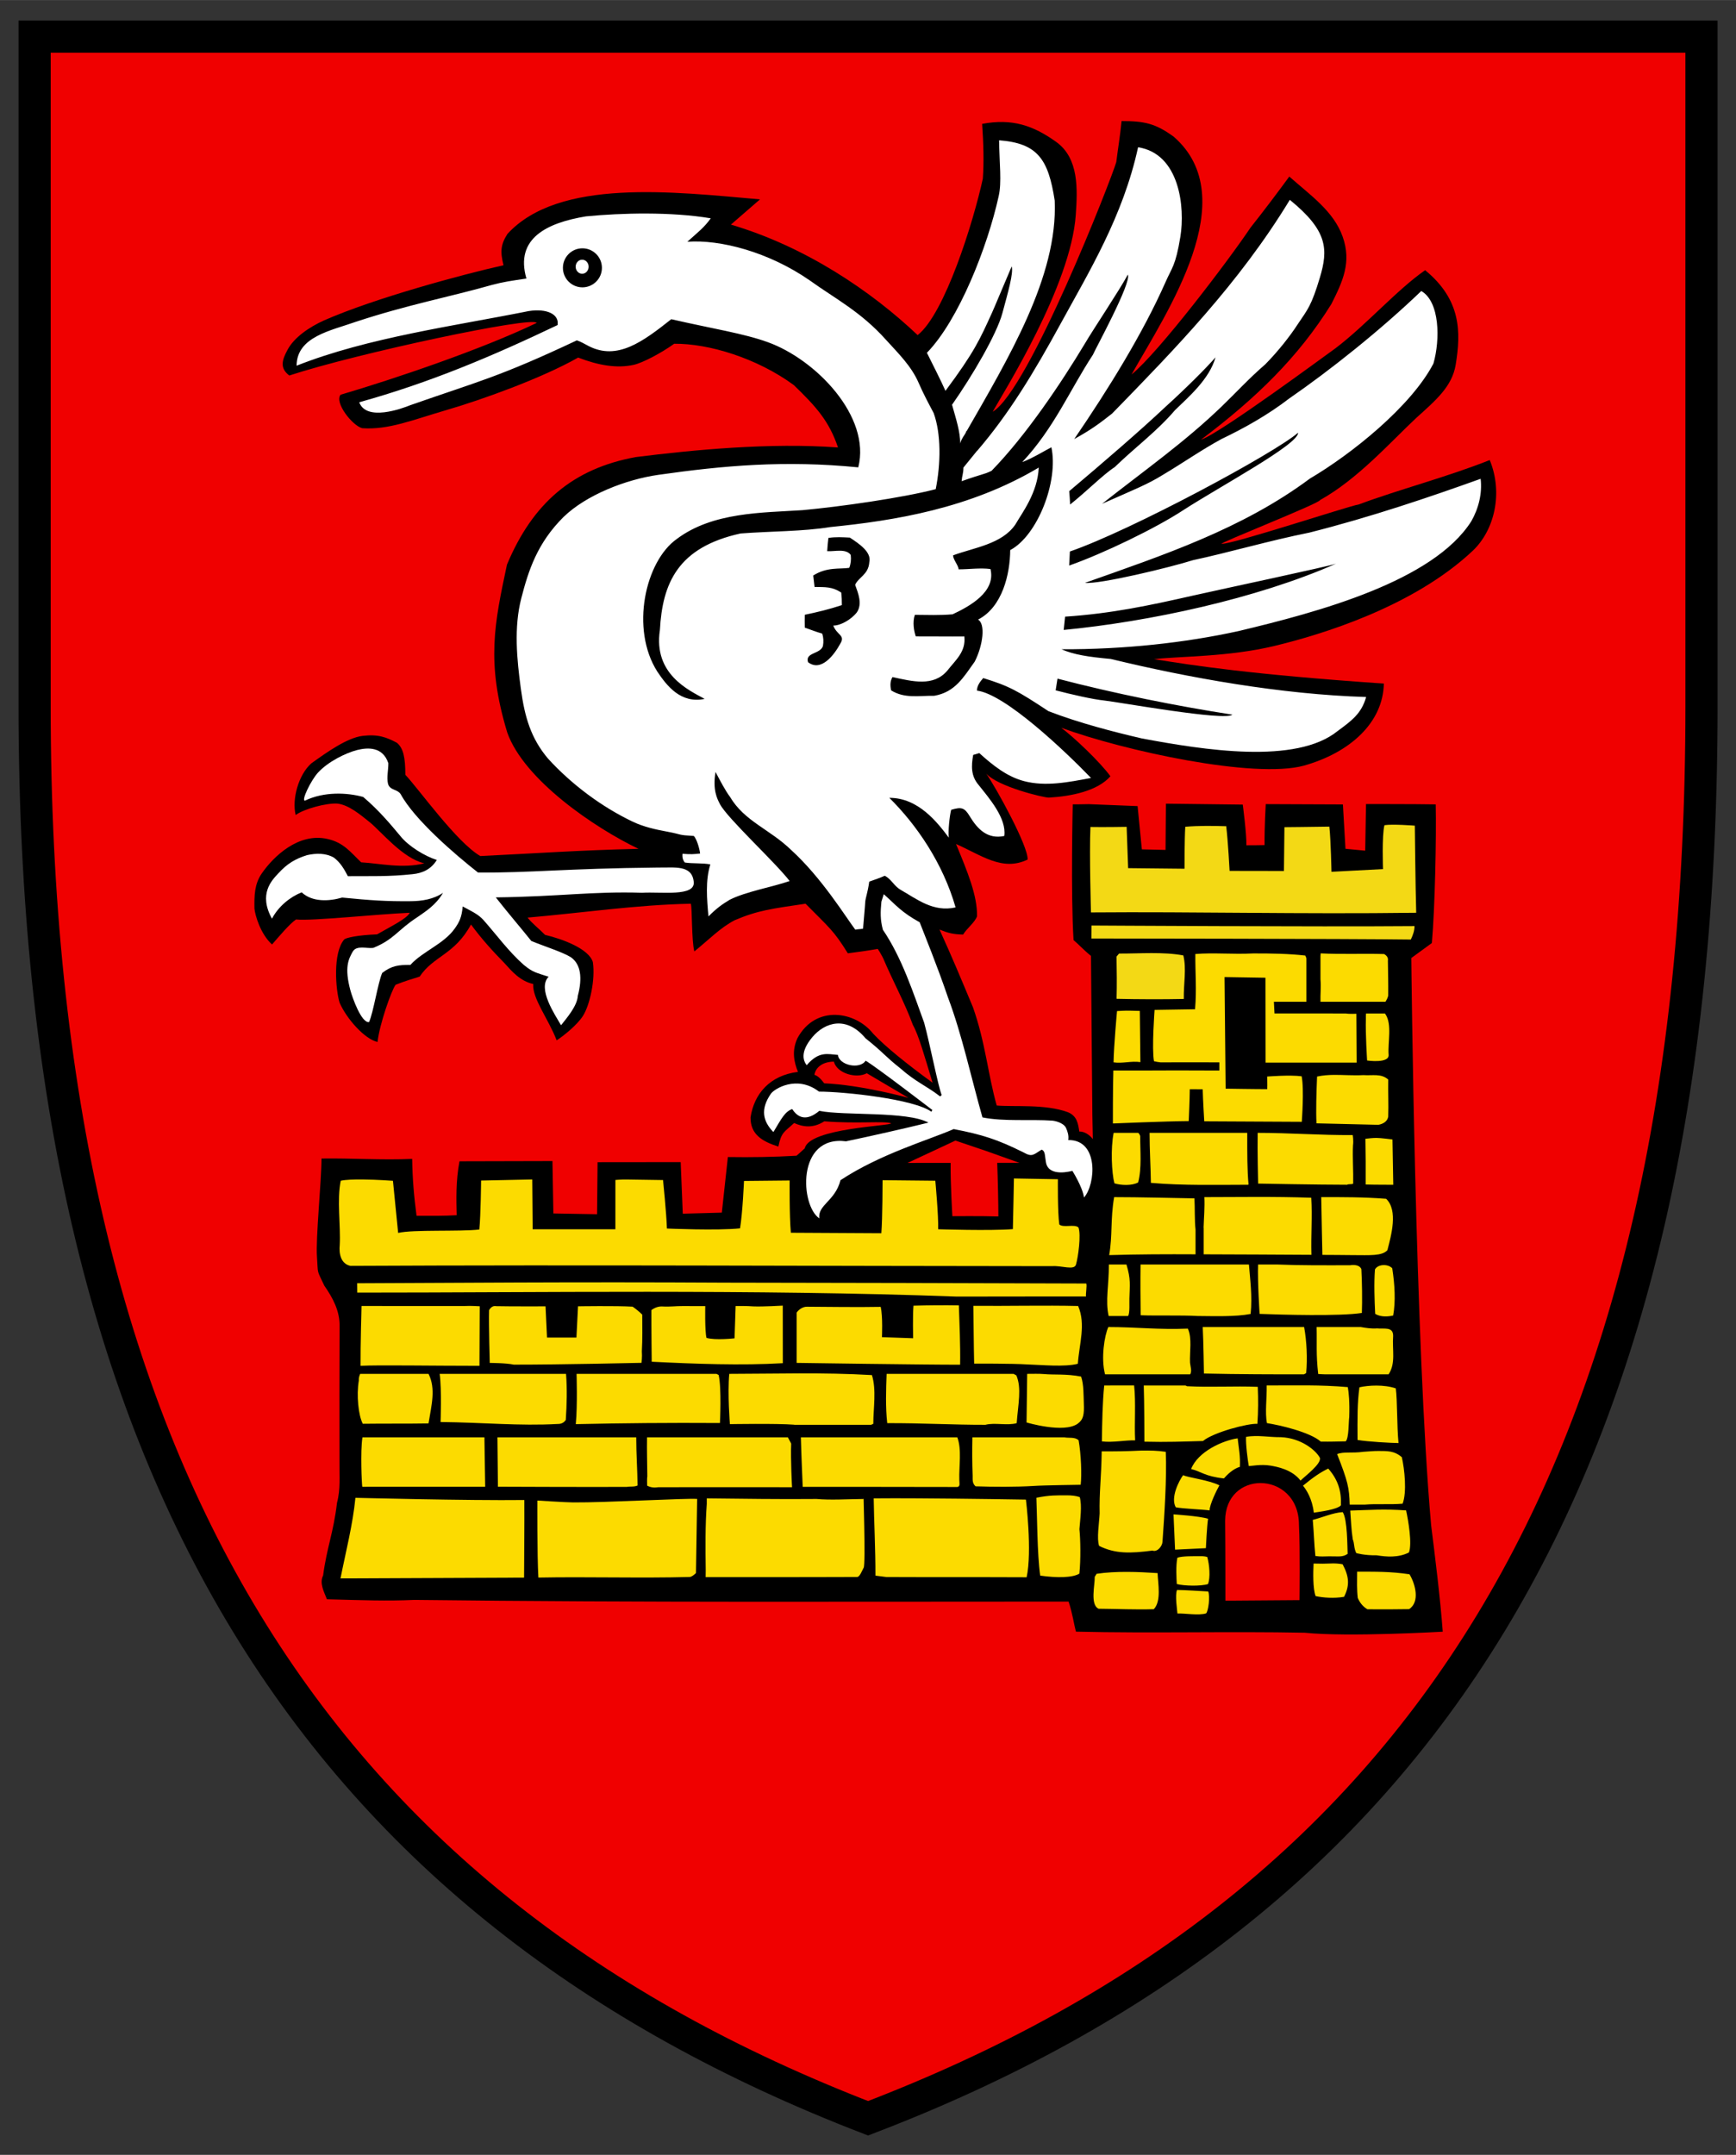
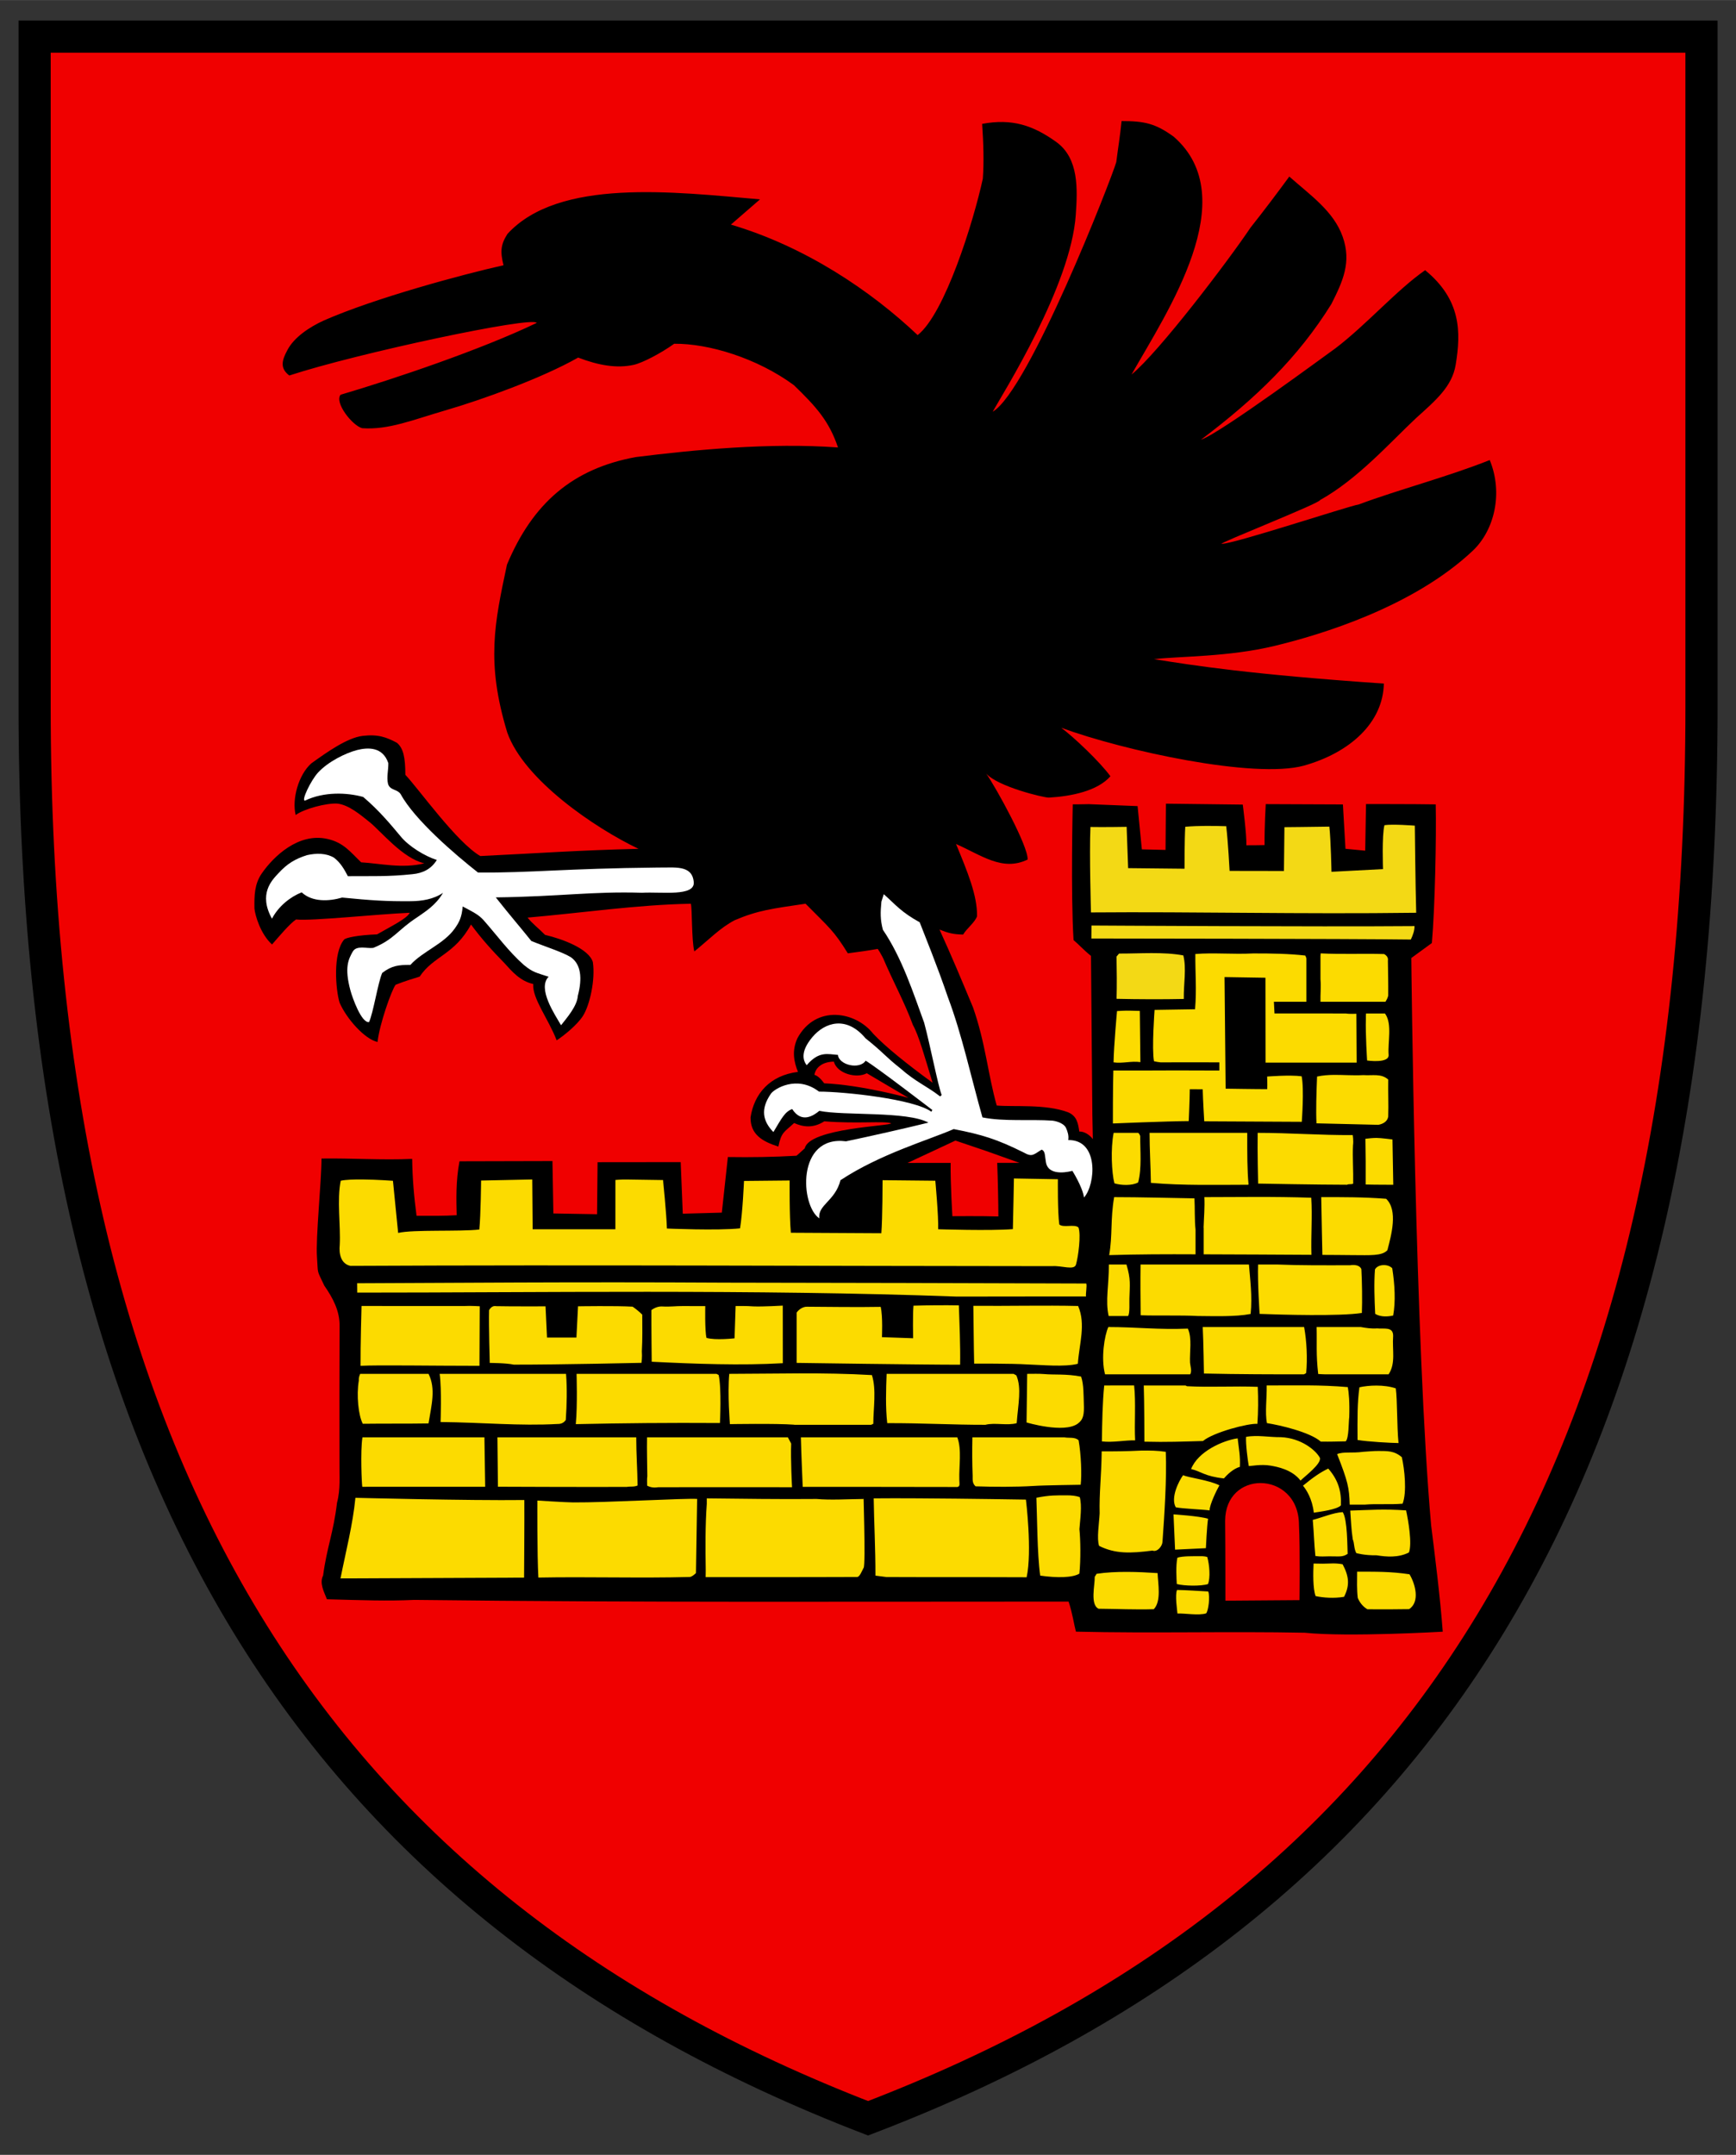
<svg xmlns="http://www.w3.org/2000/svg" width="540" height="670" version="1.1" viewBox="0 0 142.88 177.27" xml:space="preserve">
  <rect x="0" y="0" width="142.88" height="177.27" fill="#333333" stroke="none" />
  <path d="m140.04 58.11c0 63.566-23.411 98.886-68.595 116.15-44.949-17.33-68.596-52.586-68.596-116.15v-55.1h137.19z" fill="#f00000" stroke="#000" stroke-width="2.646" />
  <g transform="matrix(.372 0 0 .372 -1.24 -2.482)">
    <path d="m251.48 33.436v0.001c-0.365 3.603-0.791 6.01-1.171 9.06-1.013 3.596-19.34 50.522-27.35 55.225 2.358-4.234 17.32-27.846 18.389-43.575 0.377-5.55 0.753-12.467-4.348-16.111-5.099-3.642-9.735-5.216-16.368-3.977 0.294 4.252 0.417 8.587 0.15 12.115-2.061 9.499-8.399 29.885-14.423 34.594-10.351-9.804-24.867-19.58-41.317-24.434 3.338-2.899 6.439-5.58 6.439-5.58-19.064-1.66-44.509-4.757-55.881 7.646-1.521 2.399-1.607 3.941-0.867 6.922-9.093 2.035-28.437 7.249-39.731 12.208-3.215 1.462-6.63 3.74-8.101 6.589-1.22 2.26-1.663 3.995 0.442 5.586 15.095-4.947 53.835-13.18 54.738-11.634-12.284 5.907-31.518 12.386-43.393 15.891-1.408 1.715 2.573 6.804 4.771 7.397 5.83 0.41 11.08-1.806 18.762-4.047 7.682-2.24 20.938-6.979 29.028-11.572 4.507 1.731 8.543 2.43 12.279 1.61 1.996-0.438 6.123-2.625 8.971-4.668 7.637-0.072 18.33 3.173 26.47 9.147 4.968 4.8 7.81 7.972 9.771 13.789-15.05-1.107-32.006 0.53-44.747 2.126-13.881 2.539-22.784 10.129-28.496 23.796-2.75 12.961-4.65 21.567 0.061 37.1 3.696 10.494 19.422 21.153 29.048 25.738-13.506 0.327-21.412 0.941-35.007 1.597-5.258-3.051-13.662-14.901-16.583-17.964-0.005-3.895-0.457-5.898-1.863-7.082-2.302-1.223-4.158-1.933-7.579-1.528-3.421 0.405-7.942 3.628-11.374 6.086-2.82 2.517-4.315 7.894-3.45 11.415 1.83-1.352 6.751-2.677 9.231-2.527 2.493 0.285 5.031 2.409 7.105 4.076 2.541 2.042 7.341 8.052 12.126 9.129-4.764 1.24-9.879 0.014-13.971-0.215-2.39-2.29-3.887-4.379-7.471-5.174-6.41-1.448-11.938 3.893-14.525 7.635-1.629 2.377-1.654 4.894-1.614 7.764 0.142 1.453 1.316 5.618 3.891 7.941 1.429-1.633 3.891-4.587 5.308-5.53 3.51 0.38 17.967-1.184 25.163-1.482-0.588 1.271-4.079 2.962-7.23 4.775-4.363 0.171-6.887 0.741-7.282 1.141-2.544 2.956-1.894 11.102-1.011 13.97 1.552 3.586 5.6 8.096 8.395 8.687 0.418-3.911 3.124-11.548 3.998-12.652 2.045-0.819 4.168-1.447 5.317-1.798 3.046-4.599 7.721-4.807 11.358-11.53 2.351 3.187 4.642 5.718 7.446 8.591 1.691 1.877 3.481 3.938 6.321 4.569-0.225 3.218 3.369 7.709 5.187 12.459 1.48-0.95 4.554-3.392 5.843-5.447 1.485-2.369 2.74-7.936 2.166-11.85-0.862-2.927-6.622-5.096-10.576-6.026-1.41-1.45-2.867-2.52-3.865-3.819 11.89-1.02 24.05-2.838 36.121-3.07 0.317 1.02 0.136 8.082 0.77 10.549 3.302-2.663 5.694-5.209 8.924-6.899 5.178-2.202 8.242-2.55 15.683-3.653 5.335 5.402 6.204 5.889 9.359 10.973 2.657-0.346 4.356-0.581 6.62-0.979 0.229 0.309 0.619 0.98 1.102 1.875l-0.031 0.004c0.038 0.046 0.069 0.094 0.104 0.14 2.149 5.087 4.811 9.891 6.598 14.803 1.258 2.199 2.585 6.932 4.358 12.78-5.759-4.207-10.388-7.926-13.136-10.836-3.901-4.965-12.716-6.491-16.764 0.98-1.307 2.853-0.756 5.245 0.108 7.454-6.197 0.765-9.697 4.832-10.487 10.063-0.031 3.76 2.553 5.307 6.156 6.456 0.661-3.232 1.275-3.167 3.487-5.212 1.883 0.844 4.122 1.248 6.676-0.373 7.37 0.572 13.188-0.119 14.775 0.432 0.23 0.59-18.098 1.033-19.093 5.534-0.562 0.481-1.175 1.105-1.832 1.64-5.037 0.289-10.003 0.368-15.182 0.288l-1.339 12.295-8.641 0.238-0.46-11.412-18.392 0.019-0.111 11.509-9.667-0.17-0.202-11.591-20.565 0.05c-0.839 4.33-0.703 8.652-0.62 11.929-2.69 0.17-6.195 0.141-8.885 0.131-0.58-4.4-0.9-8.156-0.97-12.585-6.71 0.3-13.37-0.18-20.06-0.079-0.009 5.135-1.306 17.583-1 21.766 0.28 4.01-0.13 2.609 1.62 6.339 1.88 2.71 3.461 5.611 3.381 9.021-0.03 10-0.051 20-0.021 30-0.05 3.07 0.261 6-0.549 9.01-0.771 6.601-2.256 9.868-3.071 16.059-0.87 1.75 0.21 3.62 0.84 5.27 7.983 0.214 13.264 0.419 19.33 0.14 51.416 0.602 97.764 0.361 144.76 0.37 0.85 2.5 1.222 5.19 1.625 6.651 16.83 0.4 33.812-0.089 50.612 0.24 9.58 0.99 30.545-0.231 30.545-0.231-0.524-7.241-1.771-17.198-2.565-23.501-3.562-39.734-4.39-125.48-4.39-125.48l4.55-3.316c0.69-7.882 1.003-23.339 0.855-30.66-4.26-0.08-15.425-0.071-15.425-0.071l-0.179 10.308-4.365-0.416-0.57-9.81-17.071-0.07s-0.297 5.032-0.261 9.06c-1.03 0.03-2.997 0.039-4.027 0.039 0.08-2.38-0.797-8.994-0.797-8.994l-17.002-0.204-0.083 10.229-5.241-0.124-0.943-9.566-10.792-0.431c-1.097 0.047-3.555 0.036-3.555 0.036s-0.461 19.826 0.179 30.025c1.155 0.957 2.134 2.1 3.858 3.5l0.302 35.21 0.11 5.308c-0.769-1.02-1.964-1.729-3.001-1.679-0.248-1.682-0.476-3.423-2.479-4.258-5.028-1.88-11.96-1.151-15.787-1.497-1.931-6.773-2.477-13.848-5.251-21.716-2.784-6.664-4.717-11.299-7.408-17.196 2.038 0.811 3.006 1.046 5.223 1.108 0.81-1.37 2.589-2.66 3.079-4.05 0.078-4.579-2.099-9.816-4.647-15.976 5.558 2.429 10.248 6.146 15.838 3.437 0.18-2.89-6.907-15.787-9.164-19.023 2.517 2.88 12.664 5.336 13.864 5.323 4.999-0.288 10.777-1.475 13.621-4.721-2.42-3.301-8.169-8.707-10.881-10.725 13.838 5.083 42.72 11.364 53.68 8.377 10.276-2.892 17.521-9.548 17.695-18.147-29.638-2.035-41.96-3.991-50.846-5.402 5.671-0.67 16.391-0.459 26.659-2.93 10.268-2.472 30.626-8.606 43.835-21.025 4.811-4.523 6.788-12.759 3.779-20.077-9.355 3.726-20.299 6.573-28.924 9.801-2.54 0.44-27.837 8.815-30.407 8.725-0.65-0.15 21.728-8.964 21.788-9.674 8.333-4.636 15.437-12.687 21.24-18.125 4.363-3.943 7.973-6.967 8.769-11.804 1.189-7.227 1.223-14.367-6.759-20.908-6.234 4.327-12.936 12.012-19.811 17.248-1.75 1.23-25.547 18.844-29.784 20.242 12.12-9.127 21.508-18.195 28.854-30.014 2.52-5 4.495-9.236 2.499-14.879-1.995-5.643-7.106-9.137-11.811-13.304-2.608 3.563-5.501 7.407-8.58 11.292-4.904 7.326-20.309 27.59-26.331 32.488 7.88-13.886 24.886-39.047 9.343-52.596-4.068-2.953-6.504-3.459-11.54-3.46zm-30.848 0.623c-1.3e-4 -0.002 1.3e-4 -0.004 0-0.006l-0.011 0.007c4e-3 -7.18e-4 0.007-6.44e-4 0.011-0.001zm-32.812 207.38c0.721 2.664 5.015 3.795 7.296 2.573l9.201 5.44s-10.277-2.849-18.642-3.218c0 0-1.11-1.644-2.153-1.859 0.219-1.473 1.558-2.892 4.298-2.936zm26.896 17.461 6.735 2.277 7.432 2.646-4.921 0.004c0.146 3.499 0.263 9.449 0.259 11.855-3.431-0.121-10.176-0.06-10.176-0.06s-0.452-7.315-0.382-11.755c0.017-0.011 0.035-0.021 0.051-0.032l-9.589 0.008 10.592-4.943zm67.48 75.739c4.195-0.01 8.517 3.094 8.533 9.233 0.264 5.208 0.118 16.657 0.118 16.657l-16.396 0.12s0.009-11.779-0.061-17.669c0.037-5.572 3.865-8.331 7.806-8.341z" />
-     <path d="m224.38 37.69c0.069 5.098 0.611 9.298-0.089 12.339-2.473 11.239-8.831 27.407-15.881 34.653 1.21 2.43 3.072 6.088 4.105 8.415 6.426-8.633 7.604-11.369 10.261-17.198 0.768-1.685 2.075-4.937 4.4-10.339 0.398 1.568-0.805 5.678-2.074 10.375-1.269 4.697-6.676 13.893-11.134 20.242 0.966 3.436 1.756 5.769 1.828 8.602 0 0-0.029-0.551 0.984-2.037 9.662-16.844 20.621-34.908 19.904-51.705-1.398-9.167-3.778-12.698-12.303-13.348h-0.001zm30.751 1.54-0.003 0.001c9.3e-4 1.42e-4 0.002-1.42e-4 0.003 0v-0.001zm0 0.001c-3.328 15.286-10.917 27.63-17.049 38.858-6.132 11.228-11.578 20.148-18.53 28.251-0.01 2e-3 -0.021-0.008-0.031-0.007l-3.032 3.733c-0.012 1.372-0.3 1.709-0.399 3.015 5.03-1.784 4.7-1.384 6.62-2.295 7.715-7.916 15.452-19.507 20.594-28.043 1.966-3.353 7.732-11.923 9.563-15.353 0.863 1.781-7.305 16.649-7.725 17.719-5.112 7.79-8.572 16.204-15.642 23.75 2.209-0.817 5.044-2.563 6.449-3.282 1.615 7.551-3.074 19.538-9.11 22.74-0.037 5.314-1.73 12.612-7.116 15.37 1.668 0.926 1.12 5.632-0.722 9.271-2.49 3.47-4.34 6.779-8.969 7.579-3.42-0.05-6.549 0.66-9.539-1.2-0.27-1.2-0.171-2.189 0.309-2.939 4.418 0.961 9.04 2.174 12.111-1.41 1.91-2.44 4.14-4.191 3.78-7.571-3.58 0.04-7.16-0.03-10.74-0.011-0.415-1.167-0.766-3.159-0.21-4.77 2.79 0.02 5.559 0.13 8.349-0.12 3.77-1.77 9.621-4.962 8.381-10.012-2.32-0.3-4.711 0.07-7.051 0.07-0.04-0.91-1.252-2.183-1.212-3.103 4.652-1.717 10.808-2.469 13.77-6.819 1.533-2.642 4.912-7.003 5.176-12.587-15.248 9.075-31.953 11.732-46.143 13.159-6.001 0.979-13.098 0.903-19.841 1.419-13.857 3.049-17.278 10.957-17.84 21.371-1.482 9.752 6.433 13.302 9.909 15.21-5.316 1.096-8.372-2.904-10.48-6.04-6.004-9.43-2.683-24.4 4.33-29.34 7.952-5.958 18.886-5.776 27.809-6.36 8.237-0.755 22.027-2.708 29.459-4.643 1.136-5.656 1.212-12.251-0.457-16.836-1.17-2.2-2.331-4.38-3.321-6.67-1.63-3.74-4.46-6.482-7.26-9.562-5.564-6.202-11.161-9.022-16.849-13.108-9.12-6.321-19.84-9.067-27.061-8.54 2.542-2.302 3.622-3.042 5.18-5.18-8.744-1.475-19.786-1.193-27.62-0.431-8.578 1.424-15.759 4.824-13.168 13.749-3.22 0.479-5.04 0.717-7.621 1.411-9.319 2.651-18.639 4.367-30.185 8.177-5.409 1.926-13.01 3.253-13.043 9.688 15.754-6.243 35.215-8.835 51.37-12.085 3.978-0.616 6.768 0.685 6.373 3.095-14.477 6.907-28.335 12.765-43.882 17.073 1.568 4.31 9.515 1.38 11.341 0.63 15.194-5.311 19.569-6.2 36.799-14.317 0.944 0.306 1.575 0.721 2.625 1.261 6.322 3.251 11.948-0.942 18.27-5.94 9.094 2.094 16.079 3.153 21.361 5.081 10.588 3.803 22.87 16.411 20.013 27.68-16.287-1.594-29.77-0.406-44.252 1.66-7.108 1.014-15.898 4.407-20.972 9.329-5.792 5.768-7.733 11.763-9.329 17.95-1.671 6.475-0.987 13.471-0.09 20.091 0.84 6.201 2.232 10.934 6.019 15.399 5.2 5.69 11.801 10.618 18.641 13.891 2.562 1.226 5.126 1.759 7.779 2.259 3.444 0.649 2.119 0.731 5.829 0.941 0.7 0.79 1.29 2.955 1.38 3.885-1.412 0.143-1.975 0.207-3.888 0.054-0.09 0.78 0.079 1.42 0.509 1.93 1.73 0.28 3.938 0.073 5.65 0.421-1.13 3.53-0.76 7.743-0.42 11.493 1.956-1.945 3.083-2.692 4.711-3.683 3.54-1.79 9.513-2.834 13.253-4.134-3.257-4.225-13.754-13.847-15.413-16.996-0.645-1.225-1.652-3.177-0.987-7.125 1.004 1.887 2.21 4.211 3.19 5.481 3.2 5.44 8.838 7.184 13.567 11.793 6.743 6.138 12.063 14.817 14.164 17.598 0.79-0.14 0.928-0.071 1.718-0.221 0.11-1.45 0.407-4.487 0.487-5.947 0.099-1.032 0.517-1.88 0.887-4.453 1.078-0.373 2.486-0.869 3.423-1.297 1.38 0.66 2.126 2.314 3.47 3.081 3.712 2.116 7.267 5.025 12.207 3.915-2.799-9.762-8.607-18.254-14.665-24.232 6.45-8e-3 10.639 5.445 13.172 8.811-0.2-1.4 0.177-4.904 0.517-6.164 2.23-0.65 2.93-0.55 4.12 1.45 1.73 2.86 3.951 5.12 7.631 4.34 0.55-3.92-3.39-8.4-5.7-11.309-1.69-1.98-1.62-4.169-1.18-6.619l1.35-0.4c3.04 2.74 6.14 5.213 9.909 6.199 4.781 1.251 9.766 0.245 14.81-0.701-5.795-6-18.976-18.531-25.229-19.319-0.01-1.09 0.706-1.987 1.378-2.771 5.729 1.756 7.573 2.792 14.441 7.321 6.777 2.609 14.367 4.568 20.661 6.031 13.638 2.54 34.111 5.843 43.34-1.66 3.051-2.254 5.275-3.853 6.277-7.504-18.751-0.569-39.318-4.249-56.51-8.418-4.946-0.451-8.152-0.938-10.899-2.142 13.89 0.05 27.297-1.421 39.153-4.016 17.654-4.207 43.085-11.002 51.531-24.299 1.61-2.82 2.442-6.154 2.062-9.384-11.275 4.046-24.378 8.492-37.903 11.903-8.734 1.741-17.998 4.45-25.739 6.093-4.898 1.56-20.633 5.37-23.904 5.019 17.307-6.125 34.787-11.912 49.786-23.073 9.15-5.38 22.367-15.933 27.317-25.433 1.504-5.272 1.431-13.661-2.689-16.037-9.122 8.751-20.217 17.557-29.251 23.791-4.741 3.647-9.959 6.555-14.95 8.94-4.612 2.514-8.405 5.211-12.962 7.918-3.42 2.124-6.088 3.137-13.469 6.41 9.748-7.661 18.28-13.648 26.409-21.471 3.236-3.113 6.151-6.309 9.691-9.359 2.9-2.927 5.602-6.405 7.23-8.931 2.16-3.22 2.986-3.997 4.86-10.25 1.874-6.252 1.766-10.386-6.645-17.209-11.238 18.493-25.478 33.053-39.315 47.259-2.409 1.885-4.385 3.449-8.384 5.643 7.622-11.149 15.198-23.401 20.214-34.742 1.4-3.212 2.201-3.485 3.27-9.991 1.068-6.505-0.154-18.386-9.359-19.797zm-122.94 22.346c2.383 2.4e-4 4.316 1.932 4.315 4.315-2.4e-4 2.382-1.933 4.314-4.315 4.314-2.382-2.46e-4 -4.314-1.931-4.314-4.314-5.7e-4 -2.383 1.931-4.315 4.314-4.315zm140.07 24.115c-1.365 4.857-6.018 8.8-8.974 11.69-4.06 4.75-8.852 8.227-13.322 12.577-2.471 1.567-6.249 5.408-9.872 8.276-0.046-1.033-0.112-2.019-0.199-2.95 7.436-6.265 15.794-13.458 21.41-18.756 4.251-3.841 8.937-8.506 10.956-10.836zm18.265 16.668v0.001c0.177 2.539-17.232 11.837-25.475 17.171-6.109 3.989-17.495 9.493-25.166 12.203 0.06-1.043 0.113-2.082 0.156-3.107 13.553-4.676 45.305-21.756 50.485-26.269zm-101.55 23.102c0.795 0.003 1.594 0.048 2.379 0.088 2.12 1.39 4.852 3.231 4.309 5.459-0.195 2.745-2.381 3.271-3.131 4.991 0.68 1.88 1.641 4.209 0.381 6.079-1.281 1.642-3.644 2.945-5.224 2.93 0.832 2.158 2.724 2.11 1.554 3.999-1.3 2.4-4.2 6.34-7.13 4.1-0.72-2.18 2.72-1.76 3.291-3.58 0.18-0.99 0.119-1.91-0.161-2.75-1.32-0.36-2.569-0.879-3.859-1.319-0.02-0.95-0.02-1.9 0-2.84 2.71-0.56 5.57-1.251 8.21-2.141 0.01-0.94-0.04-1.86-0.14-2.78-2.04-1.32-3.52-1.189-5.9-1.229l-0.296-2.534c3.029-1.93 5.836-1.376 7.966-1.696 0.34-0.85 0.451-1.8 0.331-2.85-1.05-1.49-3.6-0.71-5.21-0.84 0.06-0.98 0.15-1.951 0.27-2.921 0.775-0.13 1.567-0.169 2.362-0.167zm109.95 5.858c-17.617 7.761-41.299 12.82-60.251 14.652 0.105-0.96 0.207-1.945 0.306-2.939 10.212-0.67 18.746-2.496 28.151-4.624 6.58-1.488 30.223-6.501 31.795-7.09zm-61.624 25.423c12.759 3.336 26.569 6.09 38.695 7.964-1.564 1.483-25.237-2.798-28.318-3.122-2.624-0.276-7.185-1.318-10.784-2.258 0.128-0.772 0.265-1.633 0.406-2.583v-0.001z" fill="#fff" />
    <path d="m244.59 189.55c2.77 0.06 8.01-0.031 8.01-0.031l0.33 9.131 12.48 0.13s-0.02-6.42 0.16-9.28c3-0.25 6.05-0.21 9.06-0.12 0.4 3.22 0.748 9.88 0.748 9.88l12.025 0.02 0.107-9.69s6.67-0.06 9.94-0.12c0.342 3.132 0.468 9.99 0.468 9.99l11.402-0.598s-0.27-7.522 0.32-9.713c1.76-0.29 6.72 0.105 6.72 0.105s0.135 13.425 0.305 19.265c-25.68 0.334-48.992-0.264-71.955-0.074 0 0-0.38-12.886-0.12-18.896z" fill="#f3d915" />
-     <path d="m244.82 211.34s50.372 0.31 71.472 0.13c0.01 0.99-0.337 1.942-0.813 2.97-12.15-0.18-70.682-0.23-70.682-0.23z" fill="#f3d915" />
+     <path d="m244.82 211.34s50.372 0.31 71.472 0.13c0.01 0.99-0.337 1.942-0.813 2.97-12.15-0.18-70.682-0.23-70.682-0.23" fill="#f3d915" />
    <path d="m295.53 217.5c-0.021 0.188-0.03 0.377-0.045 0.565v5.147c0.152 1.798-0.047 3.285 0 4.988h14.375c0.252-0.412 0.506-0.84 0.612-1.361 0.03-2.57-0.04-5.15-0.07-7.73 0.1-0.6-0.181-1.09-0.841-1.46-4.67-0.14-9.35 0.091-14.03-0.149zm-14.938 0.013c-4.56 0.232-8.663-0.21-12.791 0.127-0.042 4.225 0.315 7.733-0.065 12.218l-8.956 0.141s-0.649 8.591-0.129 11.351c0.472 0.122 0.959 0.195 1.45 0.249 4.429-0.035 8.874 4e-3 13.009 0v1.808c-6.512-0.049-12.681-0.025-17.757 0h-5.694c-0.119 3.63-0.1 11.708-0.1 11.708s11.953-0.499 16.78-0.526c0 0 0.22-4.9 0.23-7.05 0.95 0 1.901 0.01 2.861 0.01 0.04 2.19 0.34 7.088 0.34 7.088l21.58 0.11s0.55-7.278-0.031-10.068c-2.62-0.35-7.635 0.06-7.635 0.06s0.078 1.85 0.018 2.78c-1.65 0.02-9.202-0.101-9.202-0.101l-0.241-24.68 9.05 0.148 0.021 18.772 20.168 1e-3 -0.067-10.811s-1.565 0.079-2.317-0.059l-15.803-0.012-0.13-2.58h7.192v-9.593c-0.063-0.222-0.14-0.435-0.252-0.627-3.595-0.41-7.55-0.481-11.53-0.467zm-27.022 12.661c-1.211-0.054-3.098 0.085-3.098 0.085s-0.713 7.664-0.768 11.341c2.004 0.298 3.908-0.353 5.937-0.051l-0.126-11.326c-0.649-0.012-1.298-0.026-1.945-0.048zm51.99 0.621c-0.025 0.413-0.054 0.82-0.029 1.175-0.11 3.33 0.27 9.22 0.27 9.22s4.971 0.731 4.761-1.289c-0.21-2.67 0.81-6.72-0.71-8.96-0.042-0.051-0.057-0.093-0.094-0.142zm-7.028 13.575c-1.296 0.013-2.575 0.101-3.801 0.371-0.143 3.603-0.267 7.457-0.13 10.345l13.686 0.328c1.037-0.182 2.009-0.737 2.186-1.803 0.1-2.73-0.053-5.47 9e-3 -8.2-1.56-1.41-3.5-0.84-5.48-0.99-2.253 0.119-4.534-0.063-6.469-0.05zm-48.806 12.82c-0.703 3.514-0.429 8.872 0.166 11.161 1.44 0.46 3.929 0.559 5.259-0.201 0.83-3.2 0.431-6.929 0.451-10.25-0.09-0.291-0.239-0.523-0.432-0.71zm7.947 0c3e-3 3.763 0.239 7.371 0.292 11.06 7.075 0.623 14.808 0.424 21.494 0.417 0.036-0.022 0.075-0.034 0.111-0.057-0.295-3.12-0.29-6.68-0.289-11.42zm23.918 0c-0.078 3.814 0.1 11.221 0.1 11.221s13.493 0.256 19.679 0.256c0.305-0.218 1.049-0.029 1.352-0.249 0.061-2.731-0.169-5.818-0.04-8.458 0.15-1.06-0.06-2.278-0.06-2.278-7.099 0.051-13.959-0.492-21.031-0.492zm26.317 1.122c-0.838 2e-3 -1.682 0.092-2.487 0.188 0.07 3.37 0.08 6.74 0.06 10.11 1.68 0.06 6.11 0.06 6.11 0.06l-0.179-10.02s-2.666-0.341-3.504-0.338zm-26.723 13.05c-4.035 3e-3 -7.926 0.043-11.396 0.043 0.117 2.216-0.096 4.514-0.166 6.771h0.021v5.878c5.052 0.023 19.019 0.064 23.837 0.11-0.124-4.47 0.221-8.459-0.038-12.624-4.046-0.147-8.223-0.18-12.258-0.177zm-31.351 0.043c-0.862 5.008-0.322 8.373-1.097 12.823 6.348-0.193 12.783-0.209 19.107-0.177v-5.46c-0.231-2.067-0.123-4.731-0.243-6.914-5.14-0.079-11.978-0.272-17.767-0.272zm45.819 0c0.062 3.966 0.252 12.773 0.252 12.773 2.24-0.017 4.432 0.05 6.703 0.05 3.846 4e-3 6.475 0.228 7.683-1.088 0.82-3.18 2.429-8.79-0.281-11.37-5.044-0.386-9.653-0.371-14.357-0.365zm-46.989 14.906c0.024 4.693-0.81 7.935-0.045 11.382h4.285c0.455-0.515 0.262-3.252 0.306-3.885 0.077-3.036 0.344-4.174-0.65-7.497zm7.011 0c-0.052 3.807-0.018 7.301 0.025 11.219 3.799 0.139 8.923-0.037 12.609 0.163 3.608 0.022 8.357 0.203 11.723-0.453 0.405-3.899-0.135-7.846-0.373-10.929zm26.002 0c-0.133 3.855 0.343 10.917 0.343 10.917 4.797 0.182 17.767 0.557 22.622-0.208 0.11-2.74 0.039-6.969-0.111-9.709-0.334-0.781-1.339-1.021-2.499-0.841-5.6 0.011-11.202 0.044-15.993-0.16zm25.863 1.088c-0.24 3.02-0.1 6.791 0.05 9.821 1.28 0.773 2.925 0.599 3.978 0.37 0.556-3.044 0.367-6.815-0.205-10.453-1.001-1.049-3.216-0.895-3.823 0.262zm-58.992 12.734c-0.853 1.882-1.671 6.887-0.725 10.462h18.84c0.409-0.78 0.071-1.554-0.042-2.596-0.11-2.33 0.5-5.399-0.48-7.519-6.47 0.273-11.462-0.347-17.593-0.347zm20.886 0c0.159 2.986 0.267 10.28 0.267 10.28 7.614 0.174 15.527 0.188 22.109 0.182 0.187-0.086 0.367-0.178 0.511-0.296 0.306-3.174 0.12-7.07-0.453-10.166zm25.198 0c0.094 3.47-0.155 6.065 0.349 10.387 0.33 0.04 1.278 0.052 1.613 0.075 4.897-0.01 9.074 0 13.96 0 1.639-2.456 0.77-5.374 1.008-8.486 0.04-2.16-2.131-1.499-3.541-1.679-1.268 0.093-2.447-0.087-3.617-0.297zm-1.985 12.902c-2.922-0.024-5.874 0.019-9.063 0.019 0.06 2.795-0.408 6.034 0.06 8.326 2.744 0.421 9.478 1.959 11.911 4.09 2.37 0.03 3.145-0.02 5.515-0.06 0.73-0.7 0.629-4.471 0.779-5.341 0.11-3.31-0.091-5.505-0.319-6.65-3.068-0.268-5.961-0.36-8.883-0.384zm-45.012 0.019c-0.377 3.816-0.453 8.088-0.514 12.369 2.417 0.303 5.282-0.307 7.359-0.223-0.198-3.744 0.186-8.429-0.224-12.146zm8.752 0c0.128 3.257 0.142 12.431 0.142 12.431 5.042 0.128 8.379-0.026 12.957-0.146 2.371-1.958 10.078-3.955 12.044-3.798 0.19-2.72 0.2-5.451 0.081-8.181-5.21-0.21-10.471 0.141-15.661-0.139l-0.338-0.166zm51.514 0.023c-1.44-5e-3 -2.805 0.157-3.798 0.382-0.473 3.443-0.442 6.857-0.415 11.646 2.198 0.388 7.426 0.664 9.066 0.684-0.372-3.658-0.244-9.493-0.604-12.089-1.295-0.445-2.81-0.617-4.25-0.623zm-28.88 11.348c-0.096 1.599 0.361 5.123 0.602 6.445 0.415 0.04 2.662-0.452 4.789-0.091 1.537 0.261 4.777 0.869 6.661 3.308 0.934-0.933 4.712-3.743 4.276-5.046-0.905-1.675-4.172-4.367-8.62-4.551-2.537 0.035-5.258-0.531-7.707-0.065zm-1.855 0.324c-3.259 0.447-8.806 2.918-10.305 6.79 2.133 0.476 2.981 1.62 7.263 2.07 0.56-0.668 2.073-2.189 3.529-2.543 0.119-2.457-0.218-3.863-0.486-6.316zm-21.341 2.704c-2.909 0.158-5.992 0.179-8.744 0.173-0.084 5.958-0.561 9.062-0.453 13.714-0.111 2.279-0.679 5.57-0.119 7.19 3.59 1.79 6.937 1.663 11.801 1.04 1.08 0.41 2.159-0.98 2.219-1.91 0.415-5.736 0.974-14.202 0.729-19.931-1.755-0.275-3.59-0.308-5.433-0.275zm52.54 0.088c-1.132-9e-3 -2.293 0.111-3.396 0.179-2.55 0.36-4.344-0.083-5.799 0.512 2.38 6.081 2.667 7.375 2.783 11.168h3.369c2.638-0.221 5.574 0.036 8.339-0.203 0.97-2.56 0.432-7.616-0.174-10.277-1.67-1.454-3.235-1.364-5.123-1.378zm-11.156 3.894c-1.86 0.88-3.402 1.993-5.594 3.784 0.734 0.878 2.059 2.901 2.394 5.969 1.404-0.219 5.159-0.683 5.998-1.623 0.14-3.13-0.634-5.665-2.798-8.13zm-32.114 1.458c-0.916 1.235-2.829 4.969-1.629 7.099 1.45 0.32 6.017 0.48 7.487 0.69 5e-3 -1.312 1.579-4.511 2.172-5.544-2.371-1.185-6.811-1.681-8.03-2.244zm36.976 7.831c0.16 2.124 0.225 4.22 0.558 6.356 0.401 0.957 0.207 1.925 0.779 3.044 0 0 1.796 0.536 4.513 0.489 2.134 0.343 4.796 0.572 7.134-0.624 0.75-1.91-0.149-7.145-0.625-9.307-4.93-0.351-8.244-0.083-12.359 0.042zm-1.664 0.34c-2.122 0.11-4.691 1.246-6.627 1.715 0.281 3.252 0.294 5.186 0.58 7.989 1.199 0.184 2.057 0.071 3.016 0.073 2.221-0.02 2.966 0.23 4.121-0.548-0.078-1.452-0.029-7.657-1.09-9.23zm-37.436 0.498 0.343 7.802 6.819-0.327s0.228-4.895 0.482-6.508c-1.963-0.613-7.644-0.967-7.644-0.967zm6.01 9.246c-1.685 0.011-3.966-0.051-5.151 0.331-0.382 1.76-0.198 4.696-0.132 5.824 1.61 0.43 5.299 0.513 6.899 0.013 0.57-1.39 0.322-4.327-0.158-5.987-0.393-0.133-0.897-0.185-1.459-0.182zm29.269 1.6c-0.746 8e-3 -1.503 0.057-2.208 0.057-0.041 2e-3 -0.082 5e-3 -0.123 6e-3l-9e-3 -6e-3 -1.951-0.029c-0.093 1.983-0.175 5.552 0.45 7.197 1.69 0.36 4.059 0.544 6.294 0.16 1.28-2.52 1.125-4.482-0.315-7.192-0.74-0.151-1.5-0.197-2.138-0.192zm5.345 1.83c-0.012 1.992-0.082 3.987 0.144 5.812 0.48 1.11 1.19 1.95 2.14 2.501 3.07 0.02 6.139 0.029 9.21-0.031 2.47-1.59 1.371-5.609 0.091-7.71-4.213-0.63-7.54-0.573-11.584-0.573zm-50.911 0.04c-2.294-6e-3 -4.58 0.103-6.725 0.423l-0.42 0.68c0.06 1.76-1.07 6.17 0.86 7.05 4.06 0.03 8.139 0.23 12.209 0.1 1.72-1.78 0.921-5.691 0.841-7.981-2.17-0.145-4.471-0.266-6.765-0.272zm11.07 3.995c-0.496 1.068 0.039 4.565 0.089 5.215 1.64-0.07 4.712 0.492 6.338-0.032 0.5-0.48 0.921-3.778 0.467-4.844-2.08-0.11-4.825-0.308-6.895-0.338z" fill="#fcdb00" />
    <path d="m250.36 218.21 0.56-0.67c4.58 0.02 9.8-0.42 14.22 0.41 0.74 2.9 0.042 6.31 0.107 9.63-4.56 0.1-10.317 0.08-14.877-0.03 0.09-3.12 0.05-6.22-0.01-9.34z" fill="#f3d915" />
    <path d="m83.627 267.5c-1.947-0.021-3.839 0.04-4.907 0.284-0.87 4.18 3.52e-4 9.897-0.22 14.217-0.2 1.91 0.24 4.17 2.38 4.61 51.74-0.26 103.49 0.04 155.23 0.06 2.14-0.166 4.912 1.009 5.286-0.367 0.49-1.67 1.147-6.552 0.547-8.192-0.91-0.81-3.333 0.139-4.242-0.661-0.39-2.58-0.31-10.003-0.31-10.003l-9.73-0.17s-0.161 8.674-0.231 11.204c-5 0.4-16.528 0.029-16.528 0.029 0.091-2.993-0.631-10.731-0.631-10.731l-11.671-0.12s-8e-3 8.569-0.275 11.731l-20.017-0.11c-0.343-3.712-0.267-11.554-0.267-11.554l-10.101 0.1s-0.298 7.006-0.874 10.483c-5.012 0.53-16.18 0.04-16.18 0.04-0.105-3.405-0.856-10.72-0.856-10.72s-5.519-0.09-8.049-0.12c-1.27-0.02-2.49 0.1-2.49 0.1l-7e-3 10.899h-18.303l-0.089-11.01-11.32 0.239s-0.071 7.611-0.391 10.831c-4.46 0.501-14.585-0.031-17.96 0.751l-1.15-11.527s-3.399-0.259-6.644-0.293zm-1.276 22.95 0.019 2.07c39.06 0.013 87.995-0.771 132.62 0.88 7.01-0.03 28.622-0.019 28.622-0.019-0.106-0.527 0.257-2.431 0.048-2.871-26.168-0.085-52.903-0.166-79.892-0.193-33.357-0.195-61.171 0.063-81.417 0.133zm94.169 4.949s-4.409 0.261-6.539 0.171c-1.22-0.12-3.891-0.083-3.891-0.083l-0.239 7.144s-4.26 0.49-6.21-0.1c-0.39-1.58-0.269-7.022-0.269-7.022s-3.591 4e-3 -5.001-0.011c-1.41-0.015-2.895 0.187-4.41 0.092-0.86-0.06-1.701 0.201-2.511 0.801-0.02 3.33 0.071 11.416 0.071 11.416 9.625 0.485 19.829 0.859 29.009 0.324zm-69.328 0.061c-0.396-6.7e-4 -0.802 7e-3 -1.182 0.029-6.96 0.01-22.688-0.01-22.688-0.01s-0.255 9.045-0.215 13.234c3.741-0.209 15.844 0 26.306 0l0.058-13.172c-0.881-0.04-1.55-0.079-2.28-0.082zm5.455 0.049c-0.439 0.066-0.807 0.366-1.107 0.891-0.09 3.29 0.15 11.672 0.15 11.672s3.667 7e-3 5.311 0.38c10.55 9e-3 28.268-0.4 28.268-0.4s0.171-1.323 0.072-2.551c0.15-2.69 0.109-5.41 0.089-8.11-0.65-0.64-1.36-1.229-2.13-1.759-3.61-0.22-12.08-0.081-12.08-0.081l-0.354 6.911-6.507-5e-3 -0.327-6.897s-7.762 0.03-10.922-0.04c-0.163-0.03-0.317-0.033-0.463-0.011zm66.943 1.421v11.134s28.947 0.424 36.168 0.4c0.076-4.101-0.145-9.359-0.278-13.123-2.977-0.055-7.006-0.029-10.04 0.07-0.19 1.97-0.079 7.201-0.079 7.201l-6.9-0.24s0.221-4.591-0.279-6.701c-4.768 0.09-11.656 8e-3 -16.201-0.029-1.041-0.06-1.947 0.661-2.391 1.289zm39.092-1.49c0.066 3.942 0.082 8.846 0.181 12.788 0 0 8.329-0.048 11.819 0.182 2.985 0.083 8.187 0.615 11.121-0.149 0.31-4.472 1.808-8.668 0.066-12.781-7.275-0.18-15.912 0.036-23.187-0.04zm-54.004 15.047c-0.405 4.468 0.145 11.123 0.145 11.123s10.299-0.18 14.199 0.12l0.029 0.025h17.019c0.161-0.073 0.319-0.137 0.481-0.224 0-3.41 0.721-7.531-0.309-10.771-10.705-0.637-21.663-0.279-31.564-0.272zm-81.658 0c-0.193 0.466-0.354 0.943-0.299 1.493-0.553 3.23-0.091 7.733 0.881 9.548 4.345-0.06 10.52-3e-3 14.539-0.078 0.64-3.966 1.665-7.646 0.006-10.963zm17.587 0c0.481 3.543 0.199 10.654 0.199 10.654 9.309 0.092 17.493 0.901 25.906 0.43 0.79 0.02 1.389-0.28 1.799-0.89 0.227-3.375 0.315-6.827 0.058-10.194zm30.289 0s0.228 6.898-0.171 11.123c10.477-0.227 20.327-0.32 31.895-0.249 0 0 0.391-7.761-0.289-10.631-0.172-0.089-0.321-0.161-0.481-0.243zm68.6 0c-0.133 3.527-0.267 7.423 0.135 10.904 7.223-0.04 14.749 0.385 21.723 0.364 2.001-0.538 4.859 0.227 6.919-0.364 0.318-4.203 1.129-7.74-0.071-10.56l-0.612-0.341c-9.364-6e-3 -18.73-3e-3 -28.094-3e-3zm31.098 0c-0.037 3.245-0.14 10.749-0.14 10.749s8.275 2.482 11.334 0.263c1.253-0.909 1.438-2.04 1.339-4.447-0.071-1.72 0.011-4.216-0.603-5.961-3.285-0.642-6.062-0.35-8.212-0.56-1.101-0.094-2.516-0.043-3.717-0.043zm-147.07 14.049c-0.497 3.068-0.142 10.516-0.035 10.93l27.19-6e-3 -0.167-10.924zm29.86 0c0.028 3.31 0.115 10.913 0.115 10.913s20.23 0.087 28.519 0.042c0.803-0.145 1.596 0.043 2.381-0.31-0.048-3.55-0.302-7.088-0.299-10.645zm33.102 0c-0.058 2.861 0.048 5.723 0.064 8.584-0.093 0.651-0.039 1.411-0.039 2.095 0.747 0.379 1.43 0.502 2.469 0.346 9.52-0.03 29.59 0 29.59 0s-0.34-6.171-0.19-9.651c-0.241-0.456-0.485-0.916-0.728-1.375zm34.04 0c0.08 3.642 0.405 10.945 0.405 10.945s23.53-0.011 34.24 0.029c0.64-0.18 0.419-0.71 0.409-1.62-0.1-2.885 0.577-6.705-0.445-9.354zm37.942 0c-0.061 2.841-0.052 5.689 0.061 8.525 5e-3 0.898-0.1 1.609 0.64 2.299 3.96 0.14 8.901 0.16 12.851-0.081 2.058-0.152 10.41-0.263 10.41-0.263 0.268-2.163 0.092-6.715-0.456-9.827-0.763-0.792-2.248-0.468-3.1-0.653zm20.91 12.817c-2.258 6e-3 -3.732-0.065-6.748 0.534 0.166 3.9 0.173 12.467 0.843 17.217 3.748 0.546 7.204 0.47 8.667-0.435 0.327-3.072 0.251-7.557 0.011-9.837 0.164-2.145 0.612-5.19 0.072-7.09-0.855-0.293-1.819-0.392-2.846-0.389zm-157.41 0.548c-0.584 5.974-2.131 11.921-3.303 17.825l40.618-0.175s0.095-12.65 0.058-17.163c-12.556 0.151-37.374-0.487-37.374-0.487zm124.46 0.117c-3.661-0.02-7.108-0.024-9.792 6e-3 0.07 5.149 0.398 11.11 0.384 17.086l2.413 0.311c10.34 0.05 20.7 1e-3 31.04 0.051 1.253-5.744-0.157-17.176-0.157-17.176s-12.905-0.218-23.887-0.278zm-46.721 6e-3v1.194c-0.348 4.719-0.311 9.945-0.234 14.673-0.02 0.7-0.018 1.55-0.018 1.55s22.628 0.019 33.438-0.031c0.65 0.08 1.148-1.393 1.508-2.023 0.523-0.422-0.143-19.3 0.018-15.231-3.558 0.037-7.344 0.276-10.417 0-8.054 0.081-16.719-0.054-24.296-0.133zm-2.134 0.124c-2.399-0.199-20.321 0.83-27.421 0.77-1.434-1e-3 -7.932-0.413-7.932-0.413s-0.059 12.014 0.225 17.035c10.83-0.21 22.608 0.161 33.428-0.129 0.55 0.03 1.44-0.869 1.44-0.869z" fill="#fcdb00" />
  </g>
  <g transform="translate(-.033 .318)">
    <g fill="#fff" stroke-width=".372">
      <path d="m29.431 61.38c-0.941 0.243-2.398 0.952-3.238 1.874-0.566 0.621-1.401 2.329-1.055 2.288 1.576-0.754 3.468-0.664 4.787-0.3 1.344 1.141 2.308 2.319 3.078 3.238 0.68 0.836 1.994 1.63 2.982 1.946-0.45 0.728-1.124 1.087-2.008 1.169-1.989 0.212-3.312 0.151-5.312 0.166-0.298-0.57-0.606-1.117-1.153-1.53-0.65-0.376-1.444-0.374-2.214-0.202-0.997 0.317-1.626 0.707-2.341 1.481-0.561 0.594-1.666 1.712-0.54 3.746 0.548-1.044 1.526-1.803 2.446-2.167 0.863 0.81 2.239 0.749 3.331 0.43 2.379 0.232 3.611 0.319 5.664 0.299 0.9-9e-3 1.851-0.154 2.639-0.689-0.609 1.04-1.469 1.548-2.151 2.029-1.573 1.022-1.882 1.805-3.588 2.5-0.524 0.074-1.382-0.238-1.691 0.305-0.344 0.614-0.71 1.286-0.191 3.199 0.159 0.588 0.903 2.692 1.531 2.602 0.357-0.781 0.735-3.262 1.084-4.046 0.788-0.602 1.349-0.665 2.319-0.658 1.001-1.115 2.747-1.711 3.655-2.999 0.369-0.523 0.571-0.915 0.65-1.808 0.985 0.518 1.312 0.69 1.695 1.099 1.141 1.289 2.055 2.574 3.338 3.711 0.785 0.642 1.025 0.626 2.037 0.971-0.944 0.967 0.521 3.118 1.026 3.989 0.473-0.604 1.328-1.581 1.378-2.416 0.396-1.498 0.239-2.599-0.558-3.172-0.667-0.423-2.205-0.906-3.268-1.345-1.182-1.468-1.616-1.934-2.925-3.586 5.212-0.062 7.98-0.51 12.036-0.38 1.594-0.096 4.402 0.345 4.255-0.901-0.14-1.42-1.585-1.151-2.929-1.174-7.792 0.081-10.4 0.443-14.824 0.411-1.881-1.476-5.21-4.329-6.359-6.437-0.283-0.442-0.87-0.304-1.045-0.847-0.134-0.546 0.033-1.141 0.022-1.714-0.457-1.358-1.672-1.303-2.564-1.082z" />
      <path d="m72.576 73.858c-0.082 0.877-0.104 1.448 0.122 2.31 1.562 2.288 2.506 5.207 3.398 7.649 0.511 1.9 1.127 5.126 1.44 5.945-0.174 0.167-0.049 0.057-0.132 0.112-1.118-0.866-1.998-1.183-3.249-2.288-1.346-1.067-1.369-1.281-2.887-2.49-1.569-1.877-3.346-1.323-4.38-0.089s-0.734 1.96-0.459 2.302c1.004-1.177 1.724-0.909 2.57-0.846 0.079 0.831 1.776 1.235 2.281 0.476 0.941 0.559 5.495 4.061 5.495 4.061s-0.07 0.076-0.081 0.143c-1.394-1.042-7.195-1.663-9.253-1.66-1.833-1.402-3.688-0.217-3.957 0.169-0.896 1.294-0.655 2.275 0.203 3.158 0.68-1.13 0.941-1.675 1.547-1.893 0.768 1.191 1.736 0.561 2.234 0.148 2.05 0.418 7.196 0.008 8.981 0.968-1.914 0.472-4.801 1.123-6.783 1.538-4.105-0.527-3.761 5.314-2.195 6.34-0.158-1.109 1.302-1.419 1.737-3.141 3.275-2.162 7.243-3.3 9.319-4.205 2.334 0.452 3.571 0.836 5.757 1.924 0.717 0.416 0.834 0.152 1.481-0.231 0.312 0.119 0.256 0.508 0.351 1.022 0.202 1.304 2.176 0.719 2.176 0.719s0.836 1.314 0.96 2.195c0.963-1.081 1.239-4.766-1.297-4.726 0.06-0.378-0.061-0.717-0.183-0.998-0.14-0.321-0.659-0.542-1.112-0.599-1.829-0.126-3.993 0.09-5.766-0.267-0.936-3.292-1.681-6.807-2.843-9.885-0.902-2.65-1.897-5.057-2.321-6.164-1.557-0.865-1.944-1.414-2.958-2.315z" />
    </g>
  </g>
-   <ellipse cx="47.913" cy="21.939" rx=".534" ry=".578" fill="#fff" stroke-linecap="square" stroke-miterlimit="30" stroke-width=".529" />
  <g fill="#f00000" stroke="#000" stroke-width=".265">
    <circle cx="79.633" cy="35.579" r=".006" />
    <circle cx="78.246" cy="36.962" r=".006" />
-     <circle cx="78.246" cy="36.962" r=".006" />
  </g>
</svg>